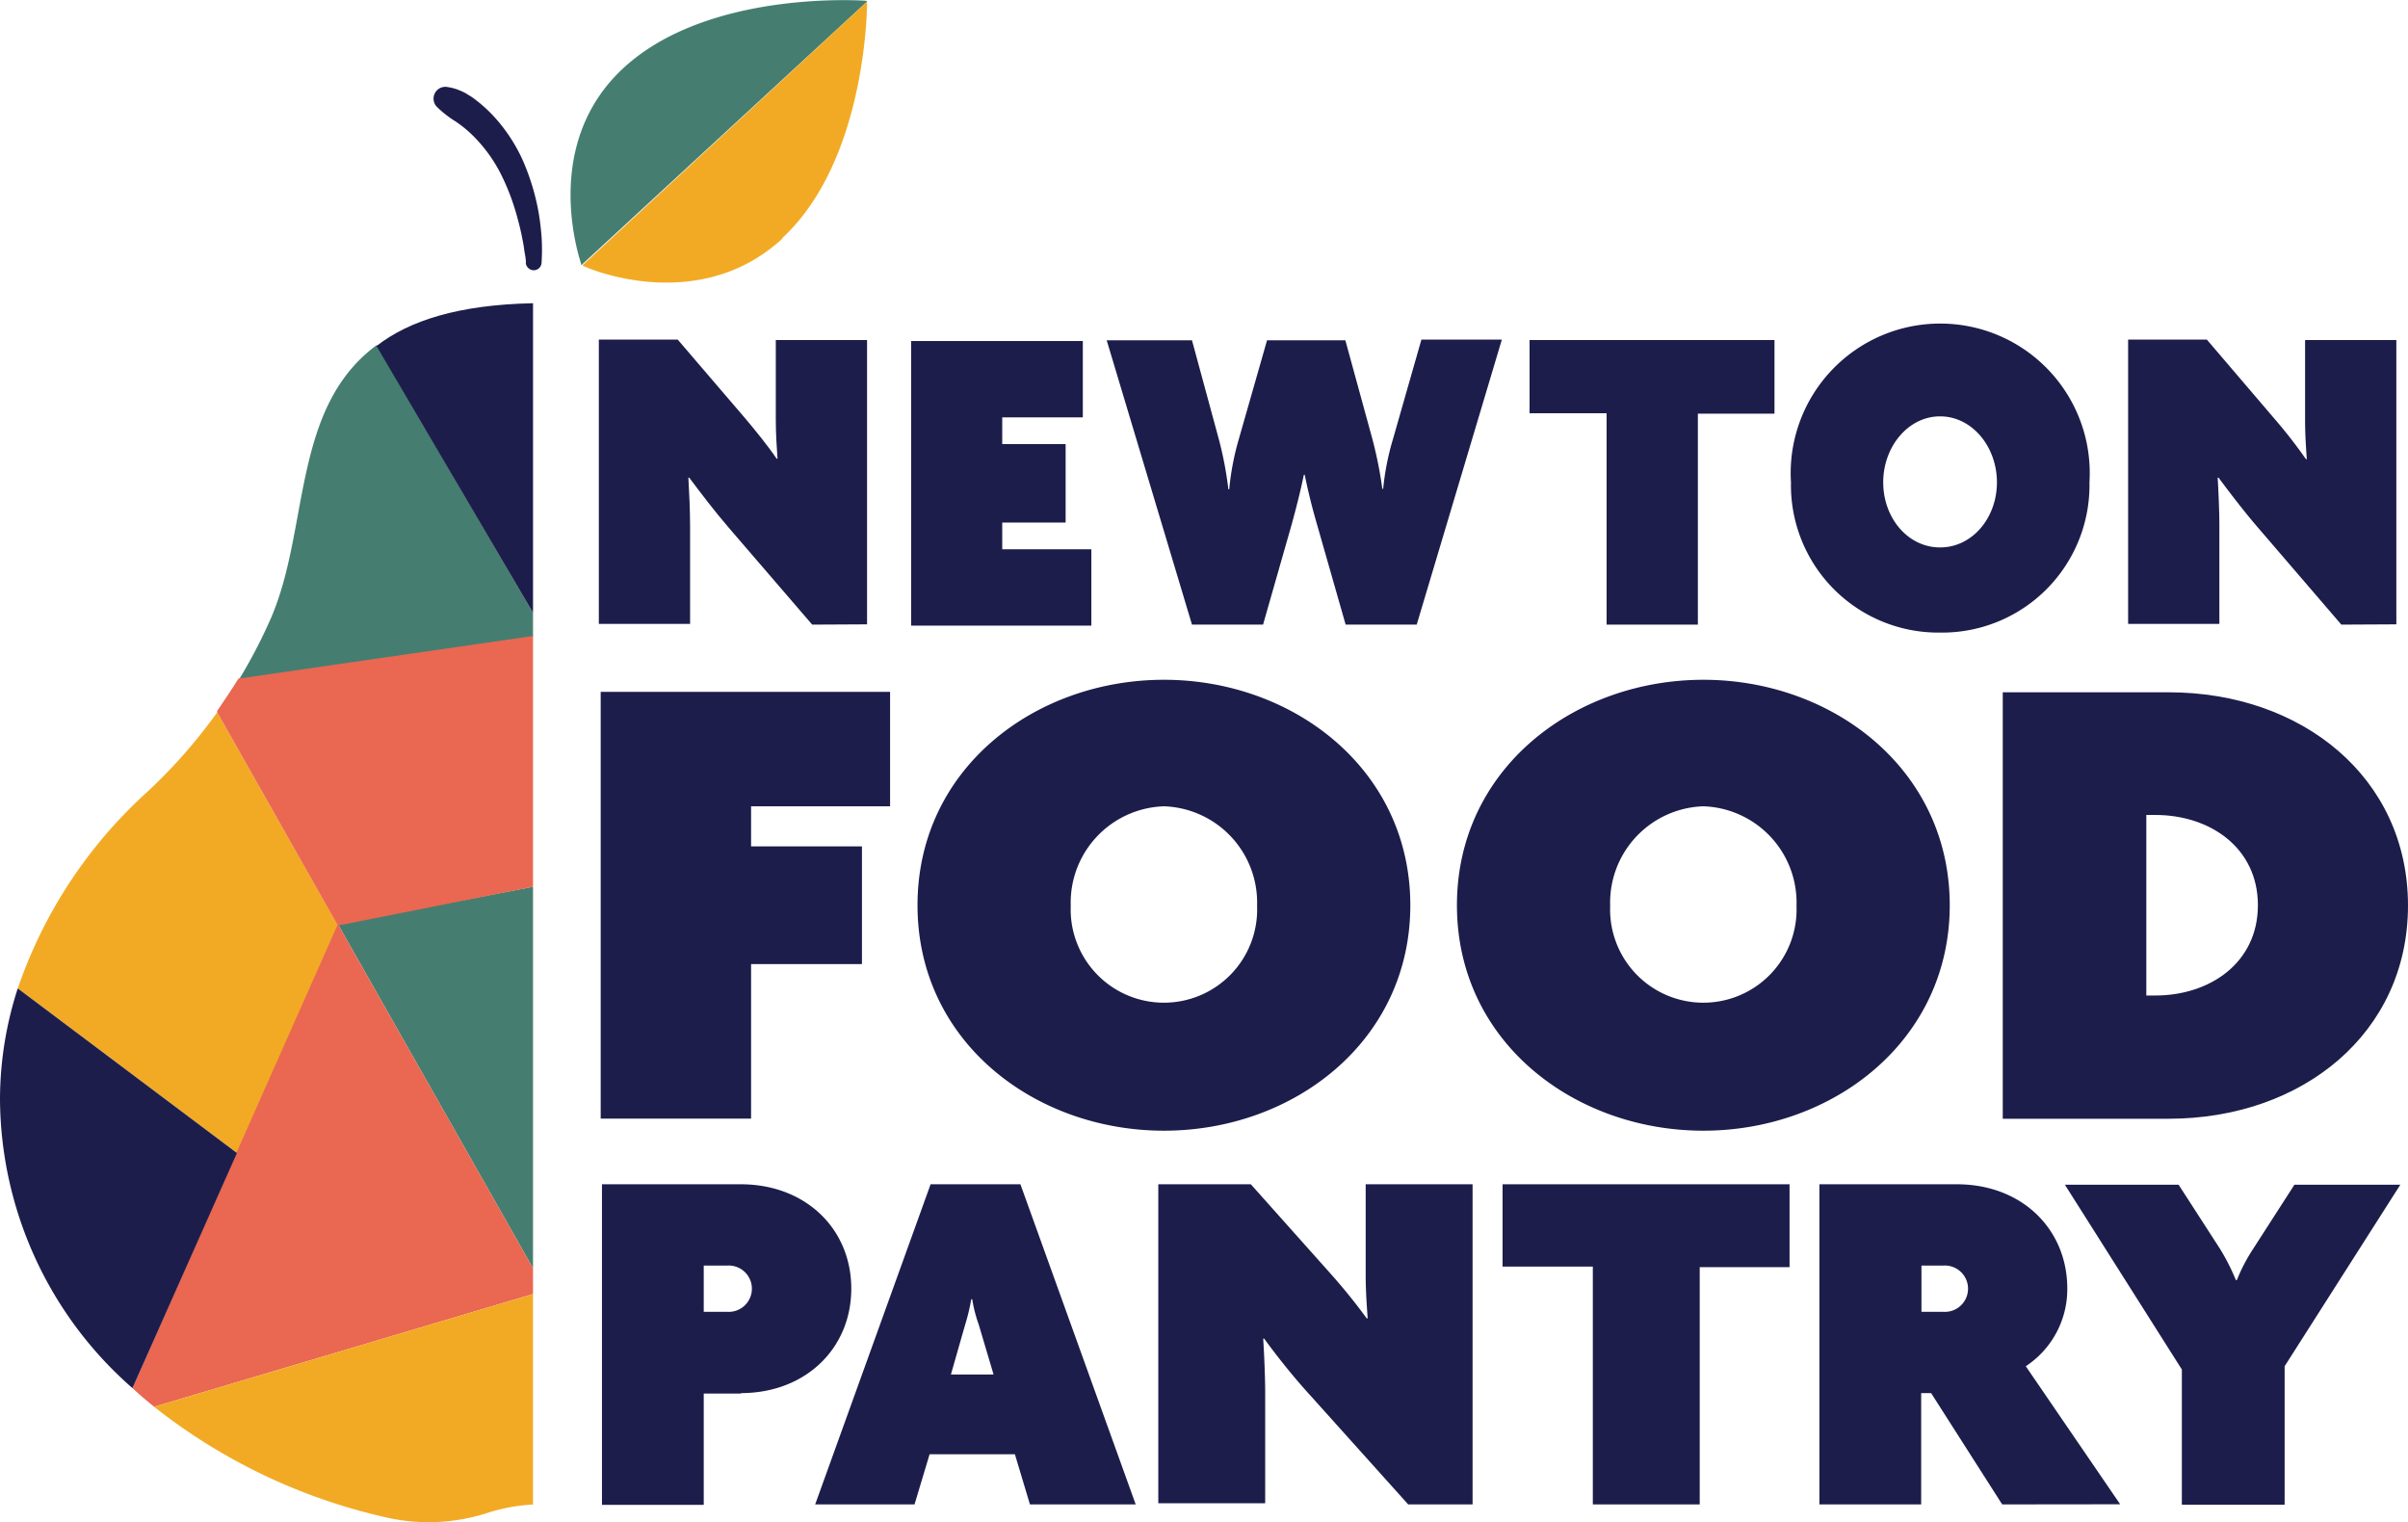
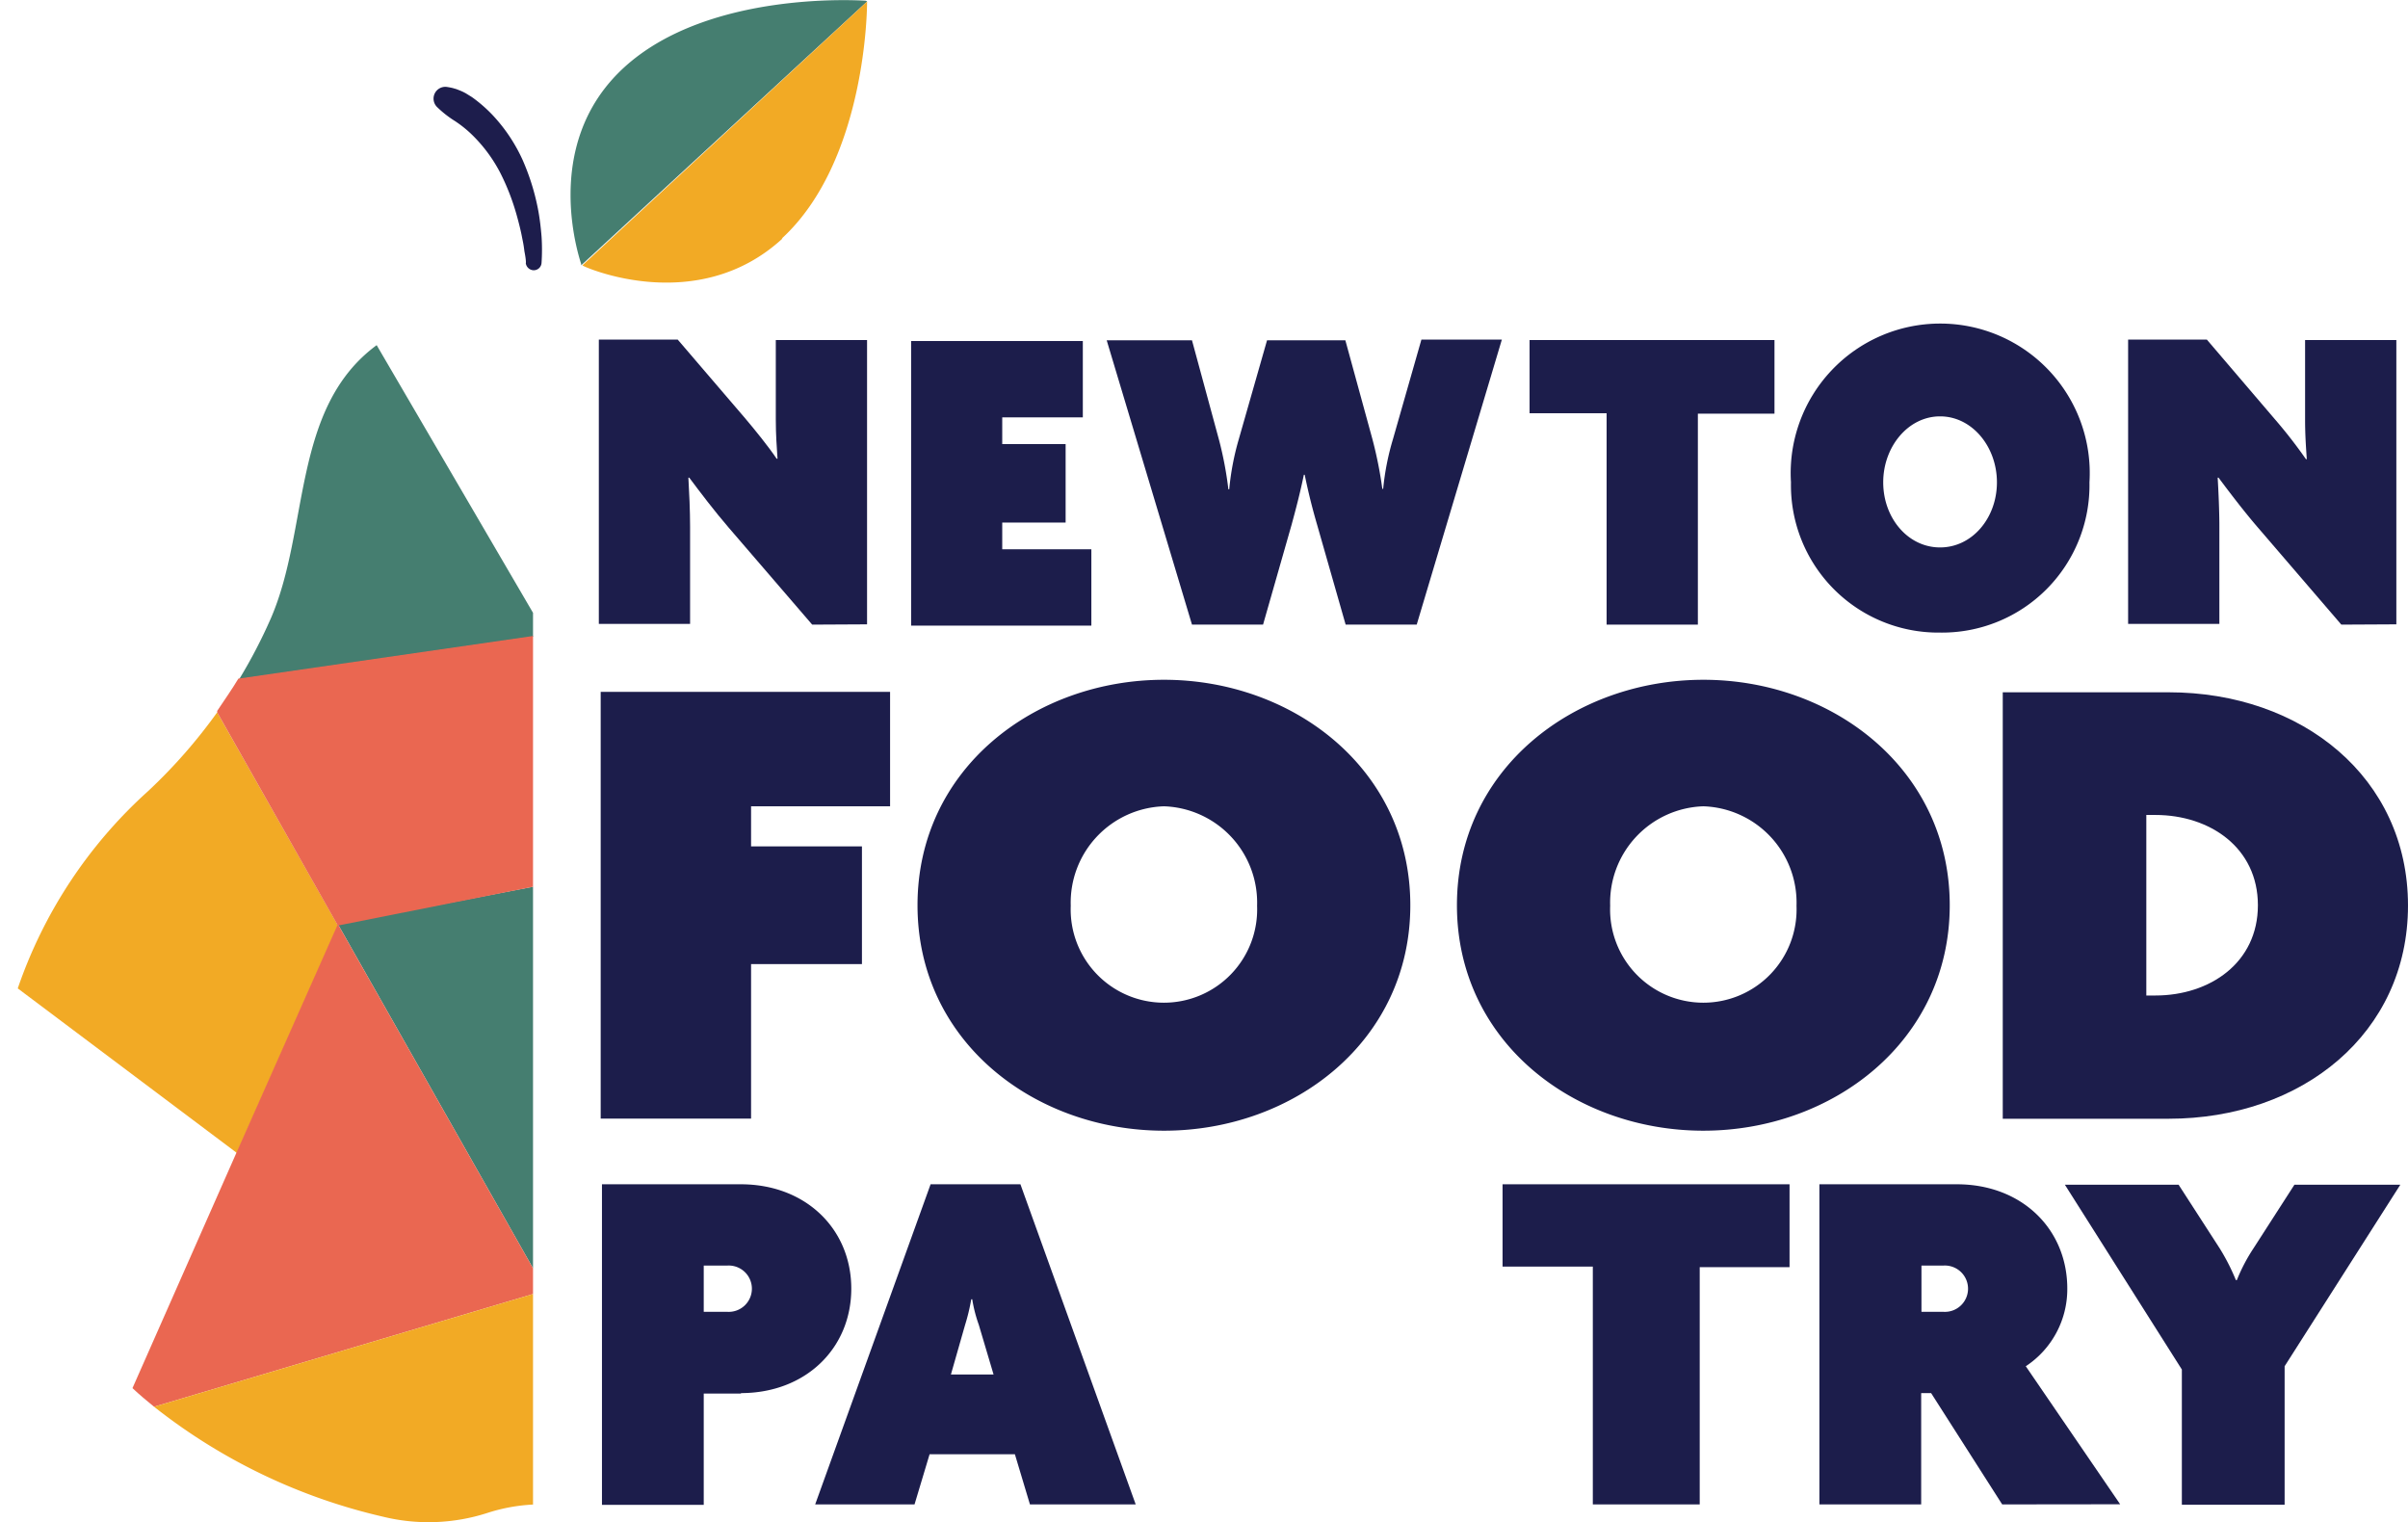
<svg xmlns="http://www.w3.org/2000/svg" id="Layer_1" data-name="Layer 1" viewBox="0 0 169.41 107.08">
  <defs>
    <style>.cls-1{fill:#457e70;}.cls-2{fill:#f2aa25;}.cls-3{fill:#ea6751;}.cls-4{fill:#1d1d4c;}.cls-5{fill:#1c1d4b;}</style>
  </defs>
  <polygon class="cls-1" points="23.77 65.01 37.5 89.22 37.5 62.38 23.77 65.01" />
  <path class="cls-1" d="M16.77,47.68l20.73-3V43l-11-18.83c-6,4.42-4.71,12.93-7.45,19.23a36.2,36.2,0,0,1-2.23,4.28" transform="translate(0 0.11)" />
  <path class="cls-2" d="M1.25,69.42,16.67,81l7.11-16-8.5-15a37.25,37.25,0,0,1-4.88,5.56A33.11,33.11,0,0,0,1.25,69.42" transform="translate(0 0.11)" />
  <path class="cls-3" d="M15.28,50l8.49,15L37.5,62.27V44.63l-20.73,3c-.46.77-1,1.53-1.49,2.27" transform="translate(0 0.11)" />
  <path class="cls-1" d="M61,0a.17.17,0,0,0-.11-.06c-.11,0-11-.8-17,4.71s-3,13.74-3,13.83a.13.13,0,0,0,0,.07Z" transform="translate(0 0.11)" />
  <path class="cls-2" d="M55.05,16.67c-6,5.52-13.93,2-14,1.93a.18.18,0,0,1-.07-.05L61,0a.23.23,0,0,1,0,.1c0,.1,0,11.06-6,16.57" transform="translate(0 0.11)" />
  <path class="cls-4" d="M37,18.37c0-.26-.06-.55-.11-.83a8.17,8.17,0,0,0-.14-.84c-.1-.55-.24-1.1-.39-1.64A16.12,16.12,0,0,0,35.17,12a10.48,10.48,0,0,0-1.91-2.58A8.19,8.19,0,0,0,32,8.4a7.39,7.39,0,0,1-1.27-1l0,0A.83.83,0,0,1,31.39,6a4,4,0,0,1,.48.09l.24.07.23.09a3.55,3.55,0,0,1,.44.21l.42.26A10.06,10.06,0,0,1,34.67,8a11.62,11.62,0,0,1,2.11,3.17,16.25,16.25,0,0,1,1.09,3.54c.11.6.18,1.21.23,1.82a14,14,0,0,1,0,1.84.55.55,0,0,1-.58.53.57.57,0,0,1-.53-.51Z" transform="translate(0 0.11)" />
  <path class="cls-3" d="M9.32,97.54c.49.46,1,.89,1.52,1.31L37.5,90.92V89.11L23.77,64.9l-7.1,16Z" transform="translate(0 0.11)" />
-   <path class="cls-4" d="M26.45,24.17,37.5,43V21.22c-5.25.11-8.7,1.22-11,3" transform="translate(0 0.11)" />
-   <path class="cls-4" d="M0,77.25A27.18,27.18,0,0,0,9.32,97.54L16.67,81,1.25,69.42A25.36,25.36,0,0,0,0,77.25" transform="translate(0 0.11)" />
  <path class="cls-2" d="M10.84,98.85a40.67,40.67,0,0,0,16.09,7.73,13.47,13.47,0,0,0,7.42-.28,12.38,12.38,0,0,1,3.15-.57V90.92Z" transform="translate(0 0.11)" />
  <path class="cls-5" d="M57.14,43.83,51.26,37c-1-1.16-2-2.48-2.77-3.51l-.06,0c.06,1,.12,2.38.12,3.42v6.87H42.13v-20h5.55l4.73,5.52c.72.85,1.65,2,2.23,2.86l.06,0c-.06-.88-.12-1.73-.12-2.76V23.81H61v20Z" transform="translate(0 0.11)" />
  <polygon class="cls-5" points="64.1 44.01 64.1 23.99 76.18 23.99 76.18 29.36 70.51 29.36 70.51 31.24 74.97 31.24 74.97 36.76 70.51 36.76 70.51 38.64 76.78 38.64 76.78 44.01 64.1 44.01" />
  <path class="cls-5" d="M99.67,43.83h-5l-2-7c-.33-1.13-.61-2.23-.88-3.54h-.06c-.27,1.31-.57,2.44-.87,3.54l-2,7h-5l-6-20h6l1.9,7a25.4,25.4,0,0,1,.66,3.48h.06a18.72,18.72,0,0,1,.66-3.48l2-7h5.51l1.9,6.94a28.23,28.23,0,0,1,.7,3.51h.06A18.21,18.21,0,0,1,98,30.78l2-7h5.66Z" transform="translate(0 0.11)" />
  <polygon class="cls-5" points="119.45 29.1 119.45 43.94 113.03 43.94 113.03 29.07 107.61 29.07 107.61 23.92 124.84 23.92 124.84 29.1 119.45 29.1" />
  <path class="cls-5" d="M136.49,29.18c-2.24,0-4,2.13-4,4.64s1.74,4.58,4,4.58,4-2.07,4-4.58-1.75-4.64-4-4.64m0,15.21A10.37,10.37,0,0,1,126,33.82a10.52,10.52,0,1,1,21,0,10.37,10.37,0,0,1-10.51,10.57" transform="translate(0 0.11)" />
  <path class="cls-5" d="M164.72,43.83,158.85,37c-1-1.16-2-2.48-2.77-3.51l-.06,0c.06,1,.12,2.38.12,3.42v6.87h-6.42v-20h5.54L160,29.33a34.76,34.76,0,0,1,2.23,2.86l.06,0c-.06-.88-.12-1.73-.12-2.76V23.81h6.42v20Z" transform="translate(0 0.11)" />
  <polygon class="cls-5" points="52.84 56.72 52.84 59.54 60.64 59.54 60.64 67.82 52.84 67.82 52.84 78.69 42.26 78.69 42.26 48.67 62.62 48.67 62.62 56.72 52.84 56.72" />
  <path class="cls-5" d="M81.89,56.61a6.78,6.78,0,0,0-6.56,7,6.56,6.56,0,1,0,13.11,0,6.78,6.78,0,0,0-6.55-7m0,22.82c-9.09,0-17.34-6.26-17.34-15.86S72.8,47.71,81.89,47.71,99.22,54,99.22,63.57,91,79.43,81.89,79.43" transform="translate(0 0.11)" />
  <path class="cls-5" d="M119.84,56.61a6.78,6.78,0,0,0-6.56,7,6.56,6.56,0,1,0,13.11,0,6.78,6.78,0,0,0-6.55-7m0,22.82c-9.09,0-17.34-6.26-17.34-15.86s8.25-15.86,17.34-15.86S137.17,54,137.17,63.57s-8.24,15.86-17.33,15.86" transform="translate(0 0.11)" />
  <path class="cls-5" d="M151.62,57.22H151v12.7h.64c3.83,0,7.21-2.3,7.21-6.35s-3.38-6.35-7.21-6.35m.95,21.37H140.9v-30h11.67c9.38,0,16.84,6,16.84,15s-7.46,15-16.84,15" transform="translate(0 0.11)" />
  <path class="cls-5" d="M51.14,88.92H49.51v3.25h1.63a1.63,1.63,0,1,0,0-3.25m1,9H49.51v7.83H42.35V83.2h9.77c4.56,0,7.77,3.14,7.77,7.34s-3.21,7.35-7.77,7.35" transform="translate(0 0.11)" />
  <path class="cls-5" d="M68.86,93.08a9.91,9.91,0,0,1-.46-1.79h-.07a13.91,13.91,0,0,1-.43,1.79l-1,3.5h3Zm3.6,12.64-1.06-3.53h-6l-1.06,3.53H57.35L65.47,83.2h6.32l8.11,22.52Z" transform="translate(0 0.11)" />
-   <path class="cls-5" d="M99.07,105.72l-6.88-7.66c-1.2-1.31-2.37-2.79-3.25-4l-.07,0c.07,1.13.14,2.69.14,3.85v7.73H81.49V83.2H88l5.54,6.21a41,41,0,0,1,2.61,3.22l.07,0c-.07-1-.14-1.94-.14-3.1V83.2h7.52v22.52Z" transform="translate(0 0.11)" />
  <polygon class="cls-5" points="119.58 89.14 119.58 105.83 112.06 105.83 112.06 89.1 105.71 89.1 105.71 83.31 125.9 83.31 125.9 89.14 119.58 89.14" />
  <path class="cls-5" d="M136.7,88.92h-1.52v3.25h1.52a1.63,1.63,0,1,0,0-3.25m4.16,16.8-5-7.83h-.7v7.83H128V83.2h9.68c4.55,0,7.76,3.14,7.76,7.34A6.49,6.49,0,0,1,142.52,96l6.64,9.71Z" transform="translate(0 0.11)" />
  <path class="cls-5" d="M160.73,96v9.74H153.5V96.23l-8.23-13h8l2.9,4.49a14.73,14.73,0,0,1,1.13,2.22h.07a12.29,12.29,0,0,1,1.16-2.22l2.89-4.49h7.45Z" transform="translate(0 0.11)" />
</svg>